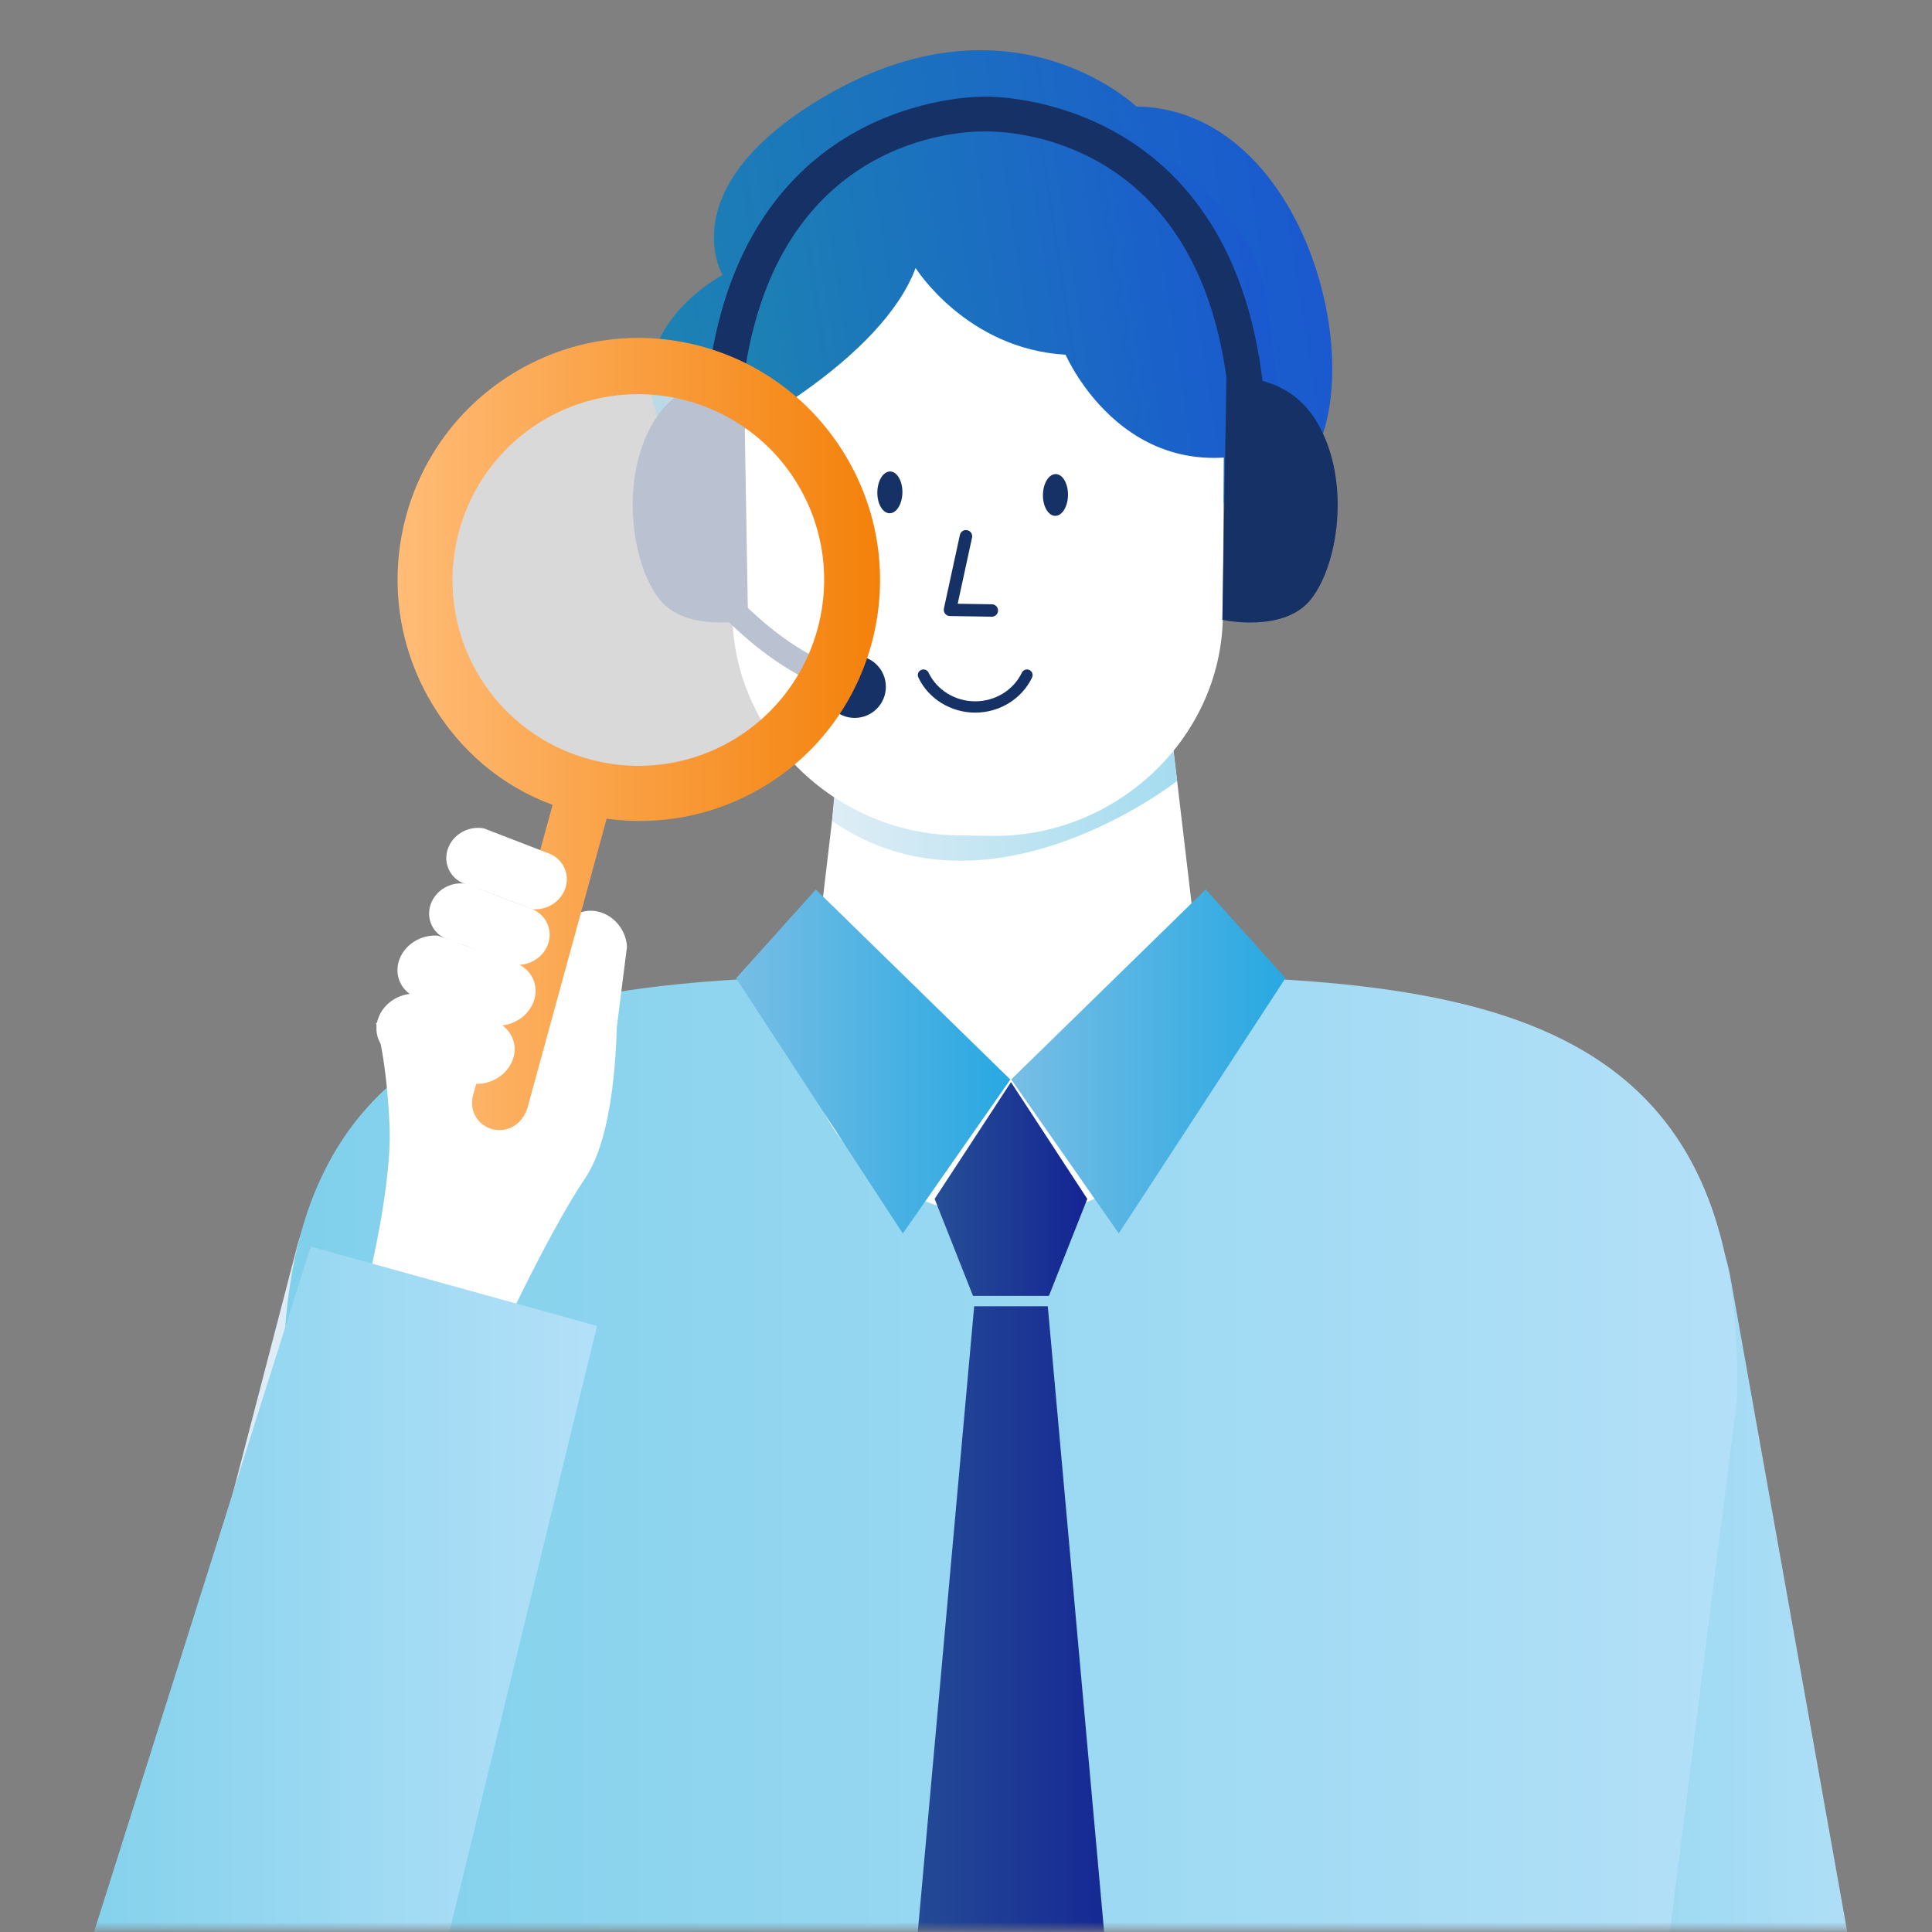
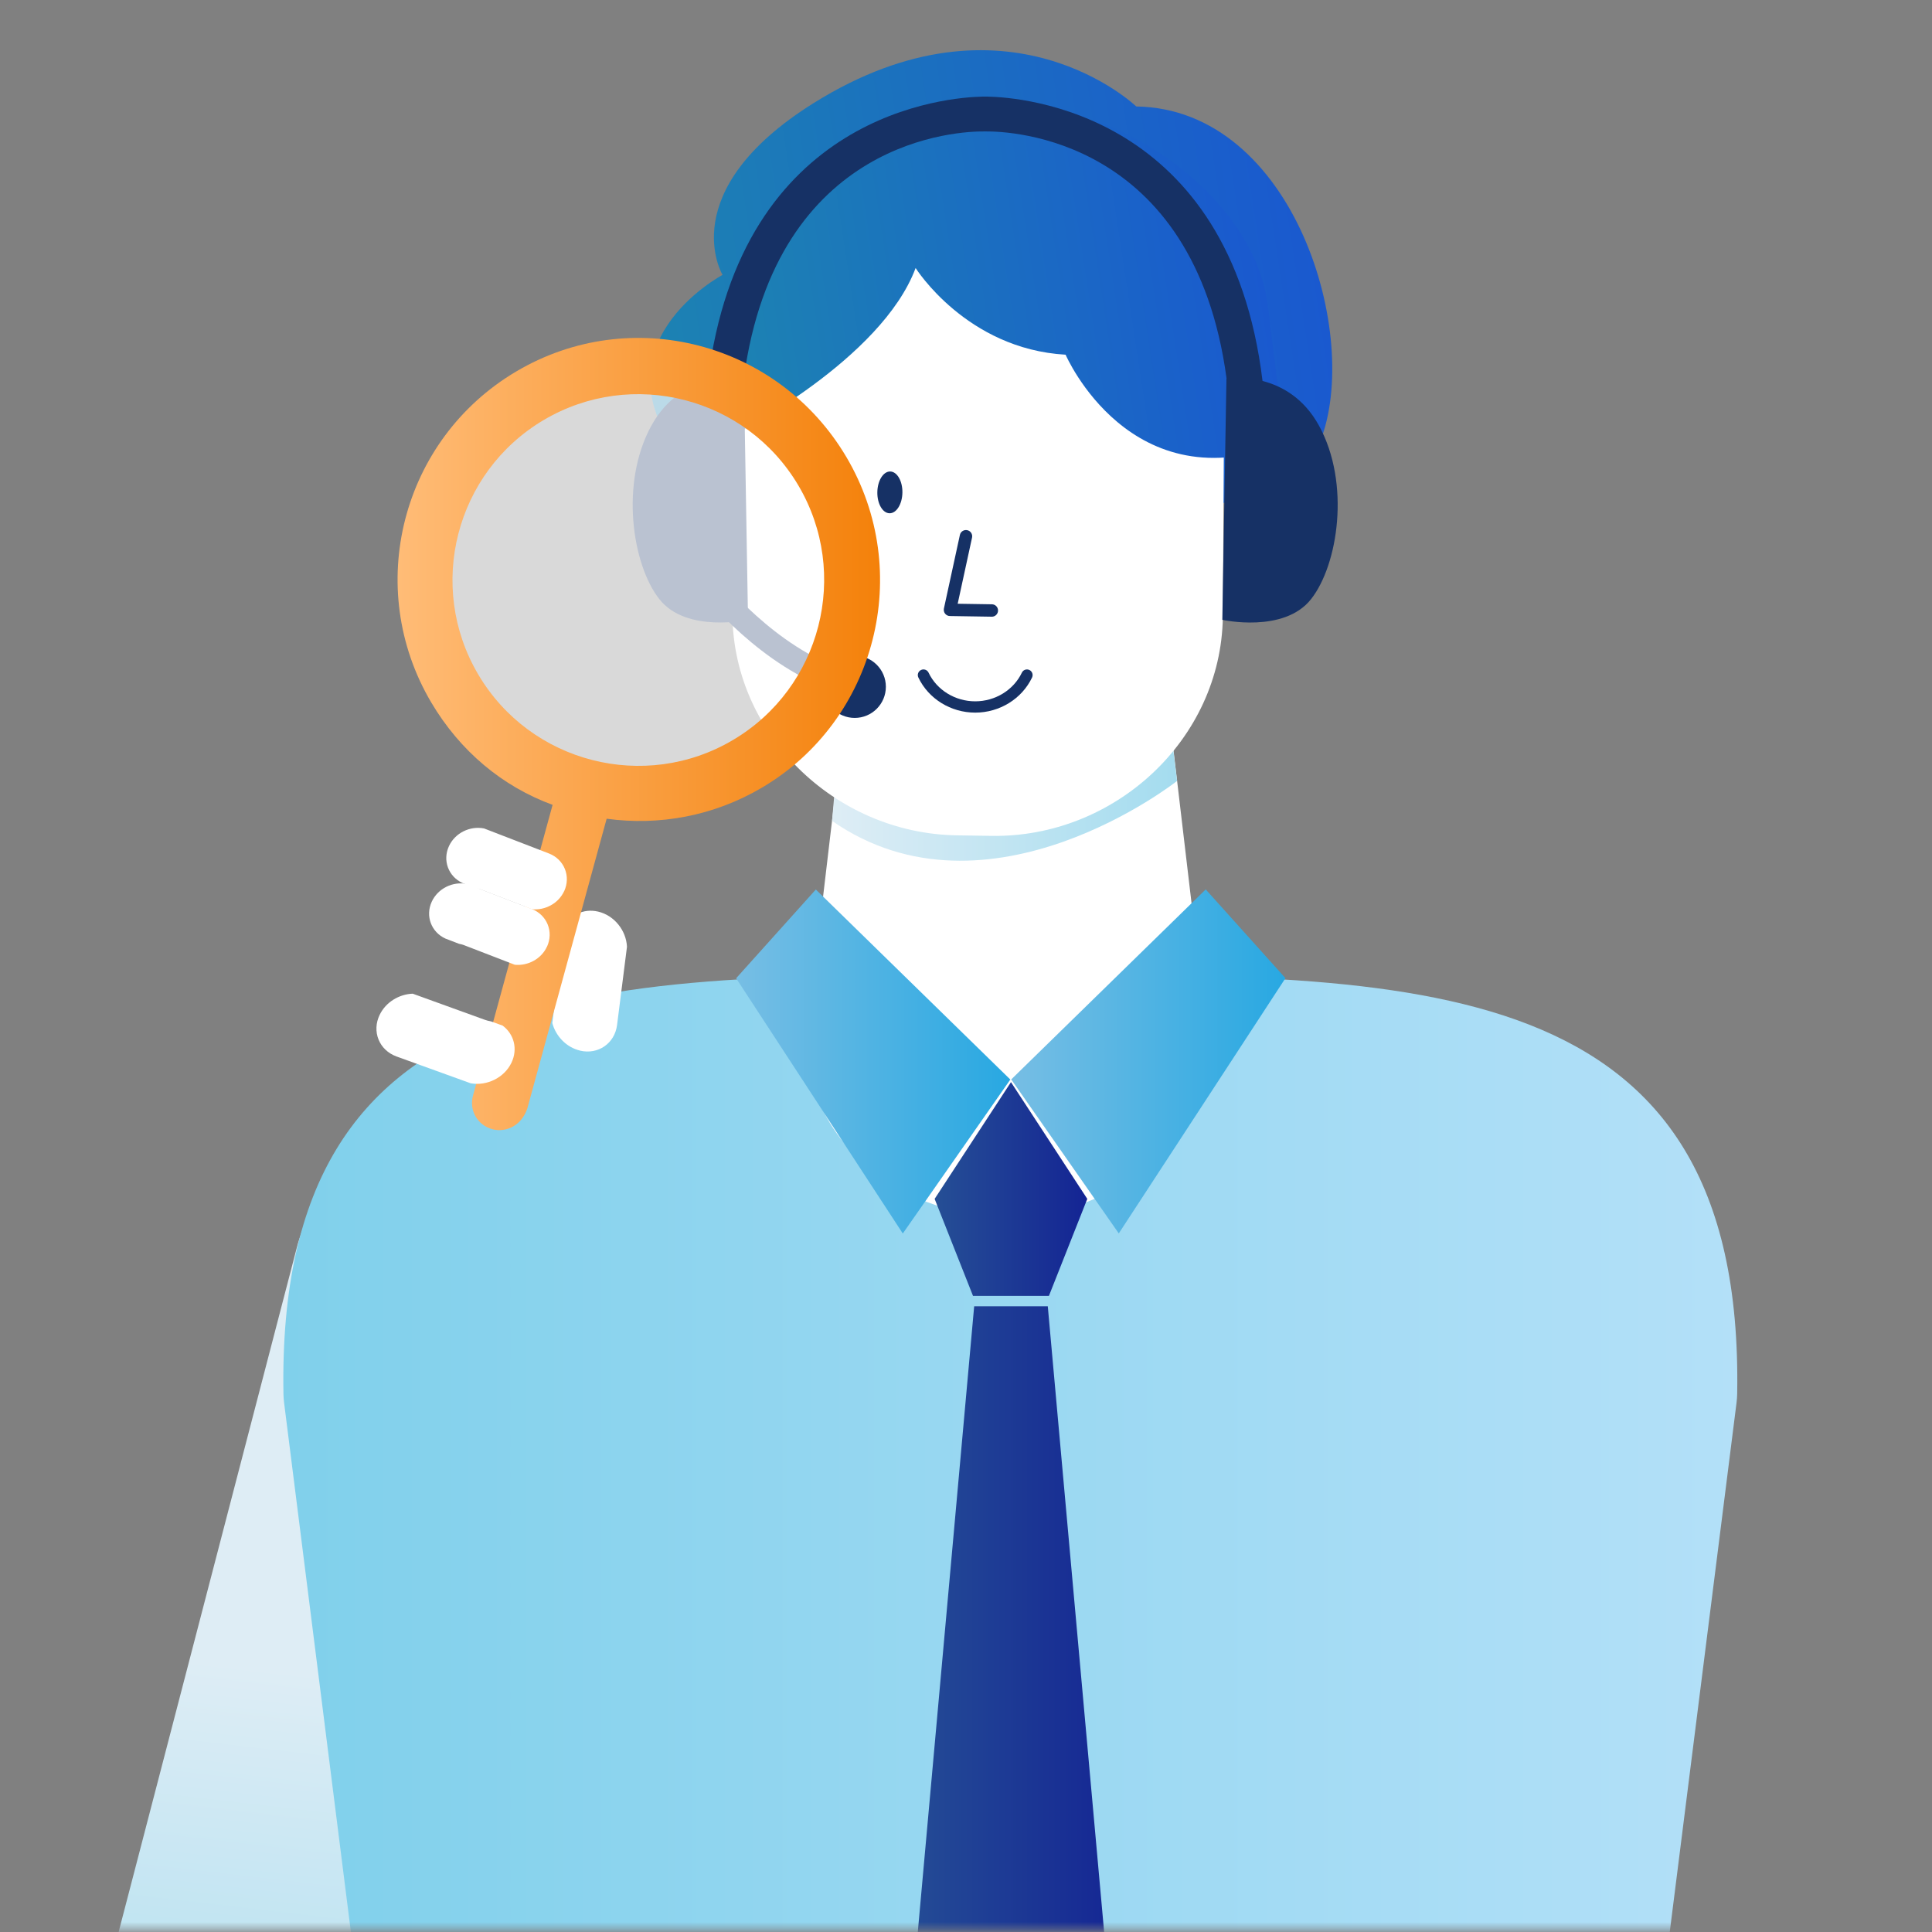
<svg xmlns="http://www.w3.org/2000/svg" width="292" height="292" viewBox="0 0 292 292" fill="none">
  <rect x="0" y="0" width="292" height="292" fill="#808080" stroke="none" />
  <mask id="mask0_3795_4379" style="mask-type:luminance" maskUnits="userSpaceOnUse" x="0" y="0" width="292" height="292">
    <path d="M291.118 0.914H0.448V291.583H291.118V0.914Z" fill="white" />
  </mask>
  <g mask="url(#mask0_3795_4379)">
-     <path d="M287.166 336.666L234.648 347.912L200.159 205.522C196.538 188.607 207.316 171.956 224.23 168.335C241.144 164.714 257.796 175.491 261.417 192.405L287.166 336.666Z" fill="url(#paint0_linear_3795_4379)" />
    <path d="M8.073 329.854L59.553 345.161L105.044 205.895C109.976 189.31 100.529 171.874 83.949 166.943C67.365 162.011 49.929 171.458 44.997 188.038L8.073 329.854Z" fill="url(#paint1_linear_3795_4379)" />
    <path d="M152.698 147.316C91.186 147.316 41.706 146.321 42.84 210.683C42.849 211.118 42.883 211.558 42.935 211.989L61.299 357.508C61.993 362.99 66.365 367.079 71.531 367.079H233.864C239.035 367.079 243.407 362.99 244.096 357.508L262.46 211.989C262.512 211.558 262.546 211.118 262.555 210.683C263.689 146.321 214.204 147.316 152.698 147.316Z" fill="url(#paint2_linear_3795_4379)" />
    <path d="M152.186 183.872C134.96 183.872 121.212 171.262 121.963 156.156L127.742 107.188H176.629L182.408 156.156C183.159 171.262 169.411 183.872 152.186 183.872Z" fill="white" />
    <path d="M182.231 134.424L152.836 163.144L169.091 186.416L194.281 147.837L182.231 134.424Z" fill="url(#paint3_linear_3795_4379)" />
    <path d="M123.303 134.439L152.698 163.159L136.448 186.431L111.258 147.852L123.303 134.439Z" fill="url(#paint4_linear_3795_4379)" />
    <path d="M147.058 195.855H158.533L164.331 181.198L152.855 163.643L152.798 163.547L152.736 163.643L141.26 181.198L147.058 195.855Z" fill="url(#paint5_linear_3795_4379)" />
    <path d="M153.205 363.727L170.616 333.5L158.361 197.433H147.235L134.975 333.5L152.387 363.727V365.152L152.798 364.439L153.205 365.152V363.727Z" fill="url(#paint6_linear_3795_4379)" />
    <path d="M177.907 118.027C177.907 118.027 149.397 140.529 125.757 124.069L127.842 99.797L175.625 99.515L177.902 118.027H177.907Z" fill="url(#paint7_linear_3795_4379)" />
    <path d="M171.731 16.092C171.731 16.092 152.205 -2.692 122.987 15.571C101.624 28.922 109.206 41.55 109.206 41.55C109.206 41.55 89.23 52.112 103.241 69.472C117.252 86.831 193.118 82.717 199.499 66.793C205.88 50.868 195.62 16.465 171.736 16.092H171.731Z" fill="url(#paint8_linear_3795_4379)" />
    <path d="M111.674 53.495C112.502 33.681 128.971 18.02 148.919 18.336C168.866 18.647 184.838 34.81 185.048 54.642L184.819 93.288C184.532 111.834 168.402 126.625 149.856 126.333L144.613 126.252C126.068 125.965 110.411 110.676 110.698 92.131L111.674 53.495Z" fill="white" />
    <path d="M150.047 93.197C149.995 93.206 149.942 93.206 149.89 93.206L143.566 93.106C143.284 93.106 143.02 92.972 142.843 92.752C142.667 92.532 142.604 92.245 142.662 91.967L145.077 80.85C145.187 80.343 145.68 80.023 146.197 80.133C146.704 80.243 147.024 80.74 146.914 81.252L144.743 91.25L149.918 91.331C150.44 91.341 150.851 91.766 150.842 92.283C150.837 92.747 150.492 93.13 150.047 93.197Z" fill="#163165" />
-     <path d="M161.416 74.839C161.443 73.095 160.617 71.669 159.571 71.653C158.525 71.636 157.655 73.036 157.628 74.78C157.601 76.523 158.427 77.95 159.473 77.966C160.519 77.982 161.389 76.582 161.416 74.839Z" fill="#163165" />
    <path d="M136.388 74.447C136.415 72.704 135.589 71.277 134.543 71.261C133.497 71.245 132.627 72.645 132.6 74.388C132.573 76.132 133.399 77.558 134.445 77.574C135.491 77.591 136.361 76.19 136.388 74.447Z" fill="#163165" />
    <path d="M111.148 65.582C111.148 65.582 133.229 54.36 138.385 40.507C138.385 40.507 146.048 52.748 161.054 53.609C161.054 53.609 170.865 76.403 194.496 66.879C194.496 66.879 193.544 62.707 191.678 46.515C189.813 30.323 169.985 15.489 152.267 15.982C134.549 16.475 103.179 25.181 111.148 65.578V65.582Z" fill="url(#paint9_linear_3795_4379)" />
    <path d="M147.393 107.705C151.076 107.705 154.448 105.624 155.984 102.4C156.185 101.974 156.008 101.462 155.582 101.262C155.156 101.061 154.644 101.238 154.444 101.663C153.19 104.294 150.421 105.997 147.393 105.997C144.365 105.997 141.595 104.299 140.342 101.663C140.141 101.238 139.629 101.056 139.203 101.262C138.778 101.462 138.596 101.974 138.801 102.4C140.337 105.624 143.709 107.705 147.393 107.705Z" fill="#163165" />
    <path d="M98.438 64.348C100.758 60.115 104.131 58.316 106.982 57.579C111.899 16.953 143.418 14.691 148.569 14.6C148.632 14.6 148.742 14.6 148.899 14.6C149.052 14.6 149.167 14.6 149.229 14.6C154.381 14.691 185.9 16.953 190.817 57.579C193.673 58.311 197.041 60.115 199.361 64.348C204.13 73.054 202.24 85.381 198.141 90.566C194.046 95.752 184.742 93.68 184.742 93.68L185.364 57.216C185.364 57.216 185.374 57.216 185.383 57.216C180.471 20.723 152.53 19.837 149.057 19.866C149.024 19.871 148.966 19.866 148.899 19.866C148.832 19.866 148.775 19.866 148.742 19.866C145.269 19.828 117.328 20.713 112.416 57.211C112.425 57.211 112.435 57.211 112.435 57.211L113.057 93.676C113.057 93.676 103.753 95.747 99.658 90.562C95.563 85.376 93.669 73.049 98.438 64.343V64.348Z" fill="#163165" />
    <path d="M105.121 88.409L107.938 86.309C108.02 86.419 115.52 96.335 125.776 100.564C126.632 99.66 127.838 99.091 129.182 99.091C131.779 99.091 133.889 101.195 133.889 103.798C133.889 106.395 131.784 108.505 129.182 108.505C126.594 108.505 124.504 106.419 124.48 103.836C113.301 99.258 105.475 88.887 105.116 88.409H105.121Z" fill="#163165" />
    <path d="M87.661 158.784C85.604 158.296 84.002 156.612 83.475 154.622L84.934 143.08C84.973 142.774 84.973 142.472 84.958 142.171L85.193 140.31C86.059 138.344 88.144 137.244 90.407 137.78C92.851 138.359 94.645 140.631 94.76 143.094L93.263 154.914C92.909 157.703 90.397 159.439 87.656 158.789L87.661 158.784Z" fill="white" />
-     <path d="M56.827 154.622C56.827 154.622 58.496 160.291 58.883 170.365C59.271 180.439 54.684 197.635 54.684 197.635L74.459 204.505C74.459 204.505 82.672 186.595 88.474 178.014C94.277 169.432 93.196 147.715 93.196 147.715L56.827 154.617V154.622Z" fill="white" />
    <path opacity="0.7" d="M96.707 121.09C115.242 121.09 130.268 106.065 130.268 87.529C130.268 68.994 115.242 53.968 96.707 53.968C78.171 53.968 63.145 68.994 63.145 87.529C63.145 106.065 78.171 121.09 96.707 121.09Z" fill="white" />
    <path d="M74.42 170.671C75.549 170.958 76.692 170.762 77.616 170.216C78.539 169.671 79.271 168.767 79.692 167.552L91.689 123.74C99.562 124.821 107.838 123.376 115.209 119.014C132.435 108.825 138.18 86.424 127.914 69.065C117.644 51.705 95.382 45.874 78.022 56.144C60.663 66.415 54.913 88.811 65.183 106.175C69.546 113.551 75.961 118.875 83.519 121.645L71.522 165.457C70.818 167.791 72.182 170.087 74.425 170.666L74.42 170.671ZM110.78 111.843C97.448 119.731 80.184 115.302 72.296 101.965C64.408 88.634 68.838 71.37 82.174 63.482C95.506 55.594 112.77 60.024 120.658 73.36C128.541 86.687 124.116 103.955 110.78 111.843Z" fill="url(#paint10_linear_3795_4379)" />
    <path d="M57.396 153.355C58.324 151.456 60.319 150.26 62.376 150.184L73.315 154.144C73.602 154.25 73.899 154.317 74.195 154.369L75.961 155.005C77.688 156.283 78.305 158.555 77.286 160.65C76.186 162.908 73.574 164.156 71.144 163.73L59.941 159.679C57.295 158.722 56.157 155.89 57.391 153.36L57.396 153.355Z" fill="white" />
-     <path d="M75.846 144.811L78.19 145.658C80.62 146.715 81.643 149.408 80.457 151.843C79.529 153.742 77.534 154.938 75.477 155.014L64.538 151.053C64.251 150.948 63.954 150.881 63.653 150.829L61.888 150.192C60.161 148.915 59.544 146.643 60.562 144.548C61.586 142.448 63.92 141.228 66.197 141.415L74.961 144.586C75.248 144.691 75.544 144.758 75.846 144.811Z" fill="white" />
    <path d="M82.667 143.075C81.806 144.946 79.787 146.003 77.807 145.812L70.134 142.851C69.881 142.755 69.623 142.688 69.364 142.64L67.312 141.851C65.183 140.875 64.255 138.445 65.255 136.278C66.183 134.269 68.441 133.183 70.56 133.599L80.366 137.383C82.681 138.278 83.71 140.827 82.672 143.085L82.667 143.075Z" fill="white" />
    <path d="M85.265 134.685C84.404 136.555 82.385 137.612 80.404 137.421L72.732 134.46C72.478 134.364 72.22 134.297 71.962 134.25L69.91 133.46C67.781 132.484 66.853 130.054 67.853 127.887C68.781 125.878 71.038 124.793 73.157 125.209L82.964 128.992C85.279 129.887 86.307 132.437 85.269 134.694L85.265 134.685Z" fill="white" />
-     <path d="M90.234 200.399L46.963 188.411L6.906 315.093L6.973 315.112C4.686 323.225 6.231 332.284 11.933 339.345C21.276 350.911 38.224 352.715 49.79 343.373C55.105 339.077 58.352 333.174 59.41 326.927L90.234 200.399Z" fill="url(#paint11_linear_3795_4379)" />
  </g>
  <defs>
    <linearGradient id="paint0_linear_3795_4379" x1="287.167" y1="257.761" x2="199.452" y2="257.761" gradientUnits="userSpaceOnUse">
      <stop stop-color="#B3E0F8" />
      <stop offset="1" stop-color="#80D0EB" />
    </linearGradient>
    <linearGradient id="paint1_linear_3795_4379" x1="58.389" y1="254.258" x2="48.843" y2="336.142" gradientUnits="userSpaceOnUse">
      <stop stop-color="#DEEDF5" />
      <stop offset="1" stop-color="#A4DCEF" />
    </linearGradient>
    <linearGradient id="paint2_linear_3795_4379" x1="262.576" y1="257.182" x2="42.804" y2="257.182" gradientUnits="userSpaceOnUse">
      <stop stop-color="#B3E0F8" />
      <stop offset="1" stop-color="#80D0EB" />
    </linearGradient>
    <linearGradient id="paint3_linear_3795_4379" x1="152.836" y1="160.418" x2="194.281" y2="160.418" gradientUnits="userSpaceOnUse">
      <stop stop-color="#77BEE4" />
      <stop offset="1" stop-color="#28A8E2" />
    </linearGradient>
    <linearGradient id="paint4_linear_3795_4379" x1="111.258" y1="160.433" x2="152.698" y2="160.433" gradientUnits="userSpaceOnUse">
      <stop stop-color="#77BEE4" />
      <stop offset="1" stop-color="#28A8E2" />
    </linearGradient>
    <linearGradient id="paint5_linear_3795_4379" x1="141.26" y1="179.701" x2="164.331" y2="179.701" gradientUnits="userSpaceOnUse">
      <stop offset="0.02" stop-color="#254E95" />
      <stop offset="1" stop-color="#142494" />
    </linearGradient>
    <linearGradient id="paint6_linear_3795_4379" x1="134.975" y1="281.293" x2="170.616" y2="281.293" gradientUnits="userSpaceOnUse">
      <stop offset="0.02" stop-color="#254E95" />
      <stop offset="1" stop-color="#142494" />
    </linearGradient>
    <linearGradient id="paint7_linear_3795_4379" x1="125.757" y1="114.803" x2="177.907" y2="114.803" gradientUnits="userSpaceOnUse">
      <stop stop-color="#DEEDF5" />
      <stop offset="1" stop-color="#A4DCEF" />
    </linearGradient>
    <linearGradient id="paint8_linear_3795_4379" x1="97.357" y1="52.602" x2="199.022" y2="37.099" gradientUnits="userSpaceOnUse">
      <stop stop-color="#1C83B2" />
      <stop offset="1" stop-color="#1A59CF" />
    </linearGradient>
    <linearGradient id="paint9_linear_3795_4379" x1="108.928" y1="51.505" x2="190.557" y2="39.058" gradientUnits="userSpaceOnUse">
      <stop stop-color="#1C83B2" />
      <stop offset="1" stop-color="#1A59CF" />
    </linearGradient>
    <linearGradient id="paint10_linear_3795_4379" x1="60.079" y1="110.944" x2="133.009" y2="110.944" gradientUnits="userSpaceOnUse">
      <stop stop-color="#FFBC77" />
      <stop offset="1" stop-color="#F4810A" />
    </linearGradient>
    <linearGradient id="paint11_linear_3795_4379" x1="90.235" y1="268.871" x2="5.952" y2="268.871" gradientUnits="userSpaceOnUse">
      <stop stop-color="#B3E0F8" />
      <stop offset="1" stop-color="#80D0EB" />
    </linearGradient>
  </defs>
</svg>